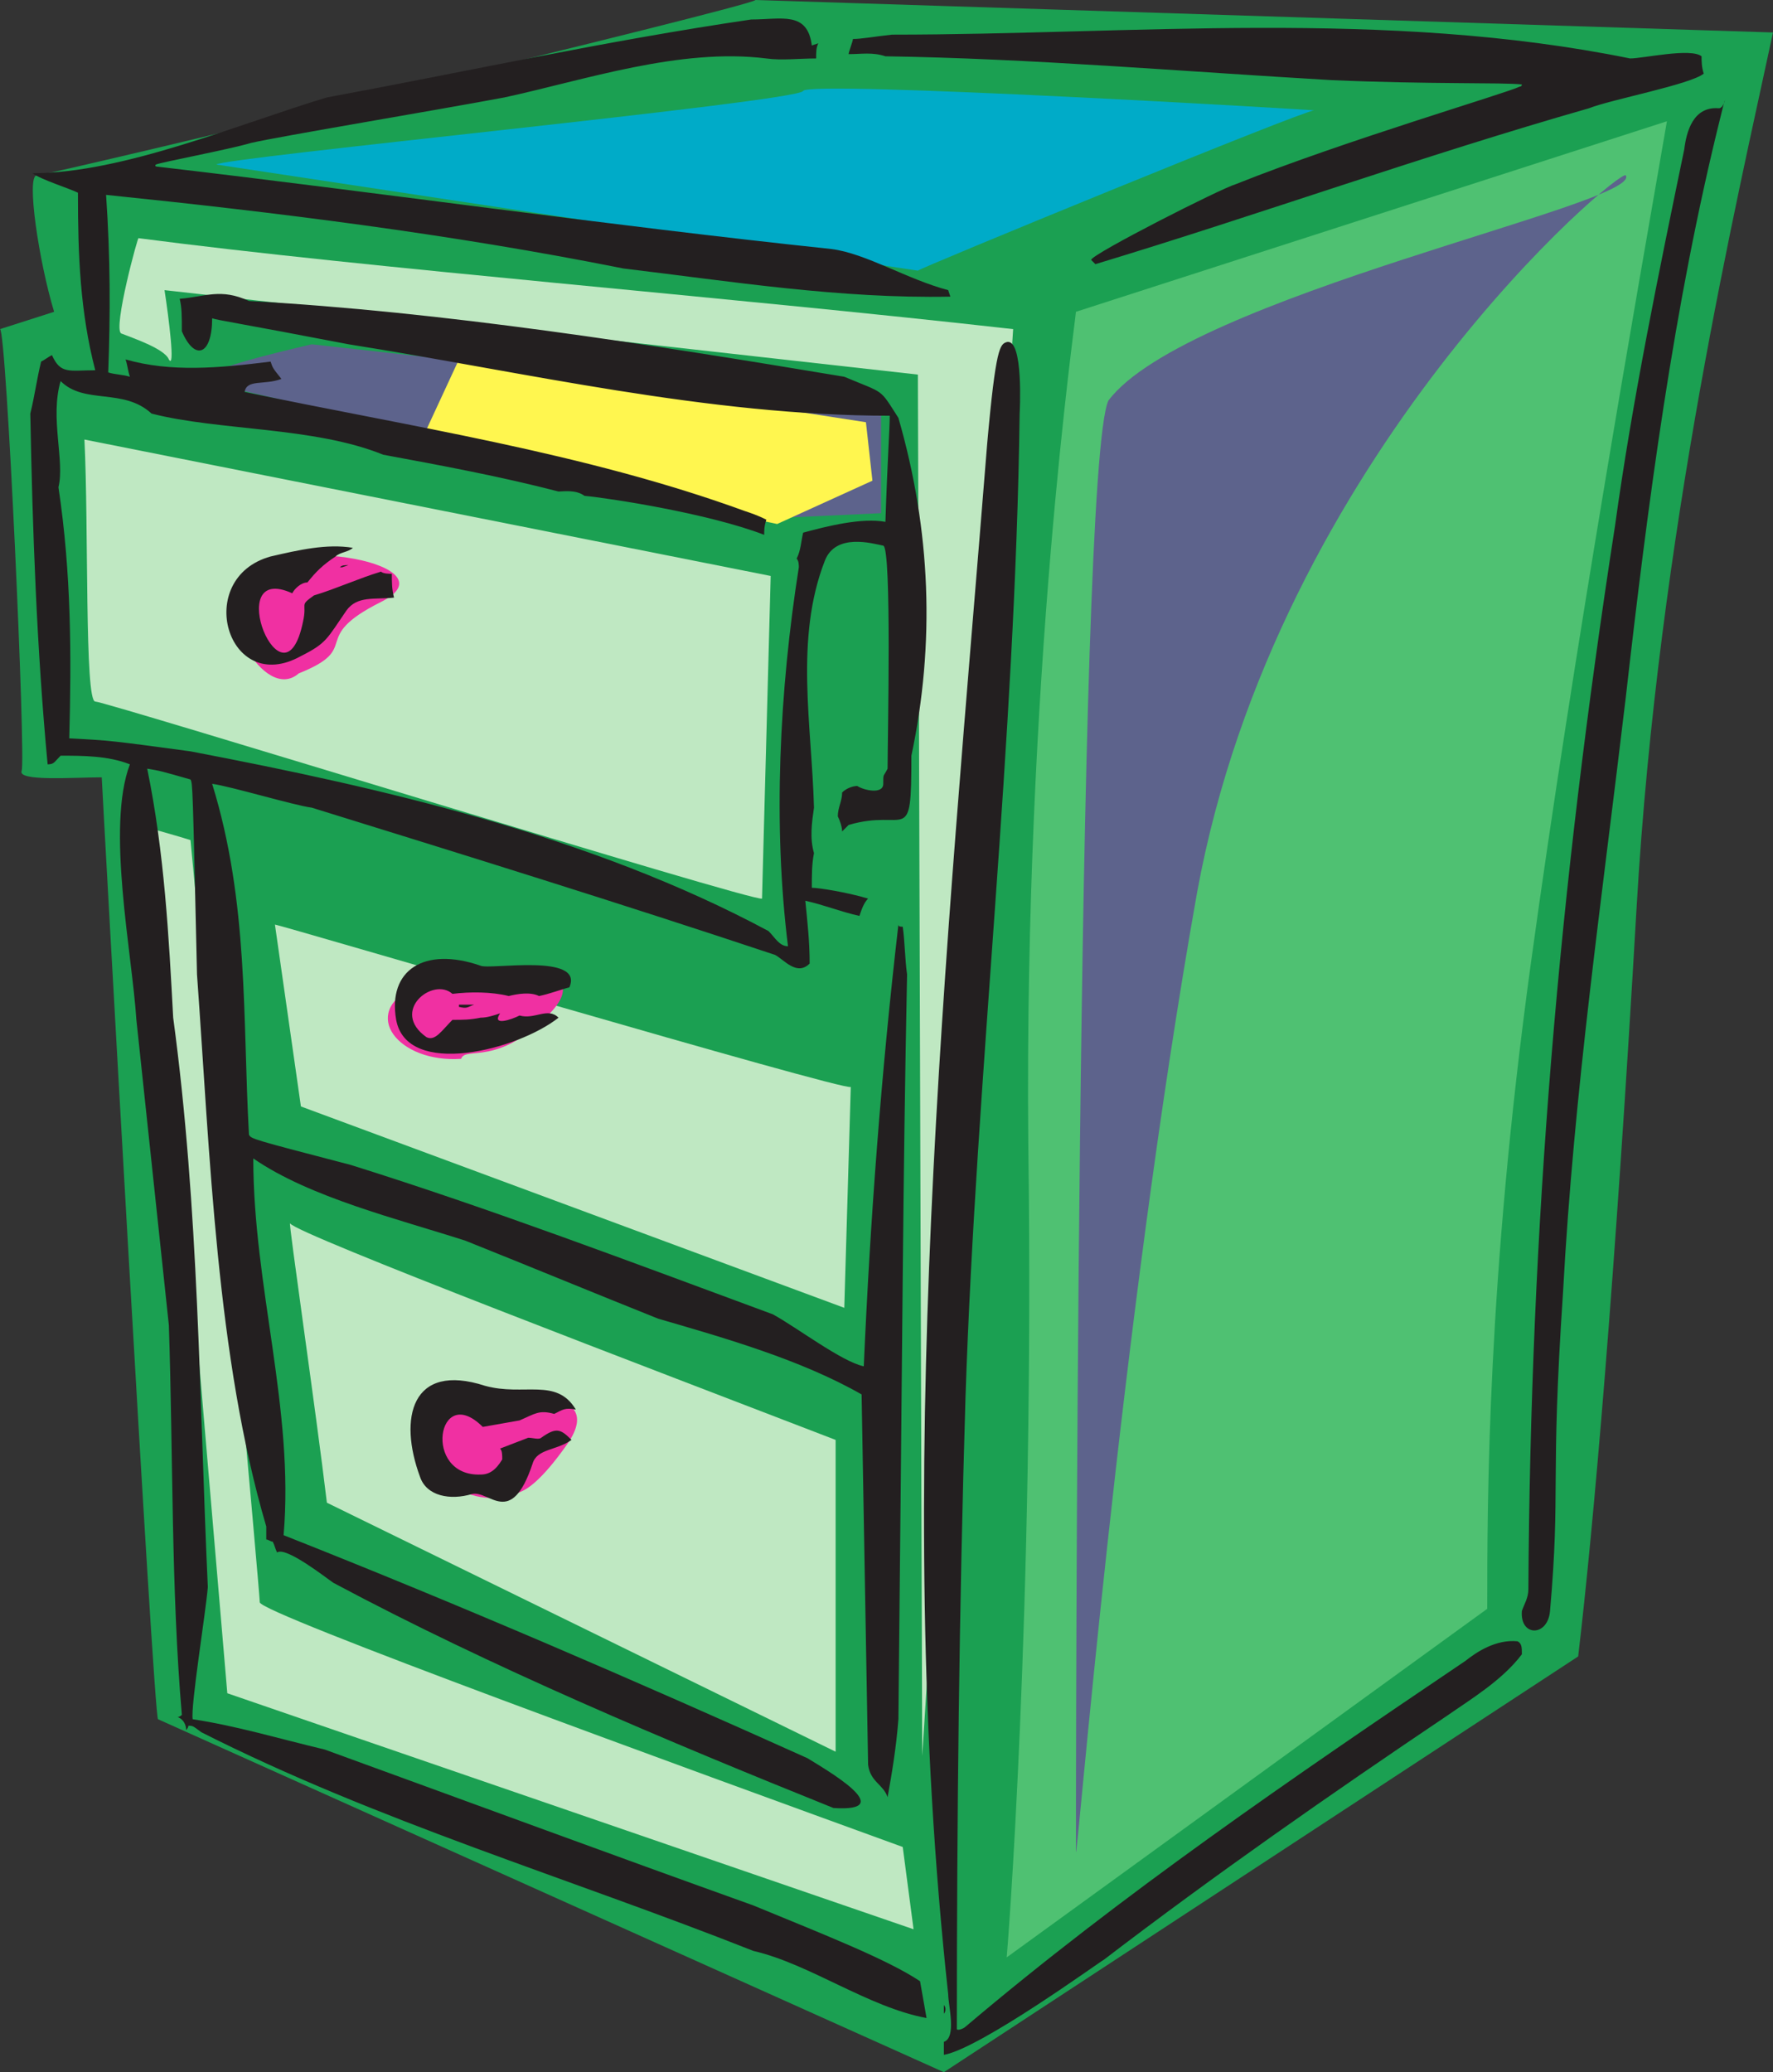
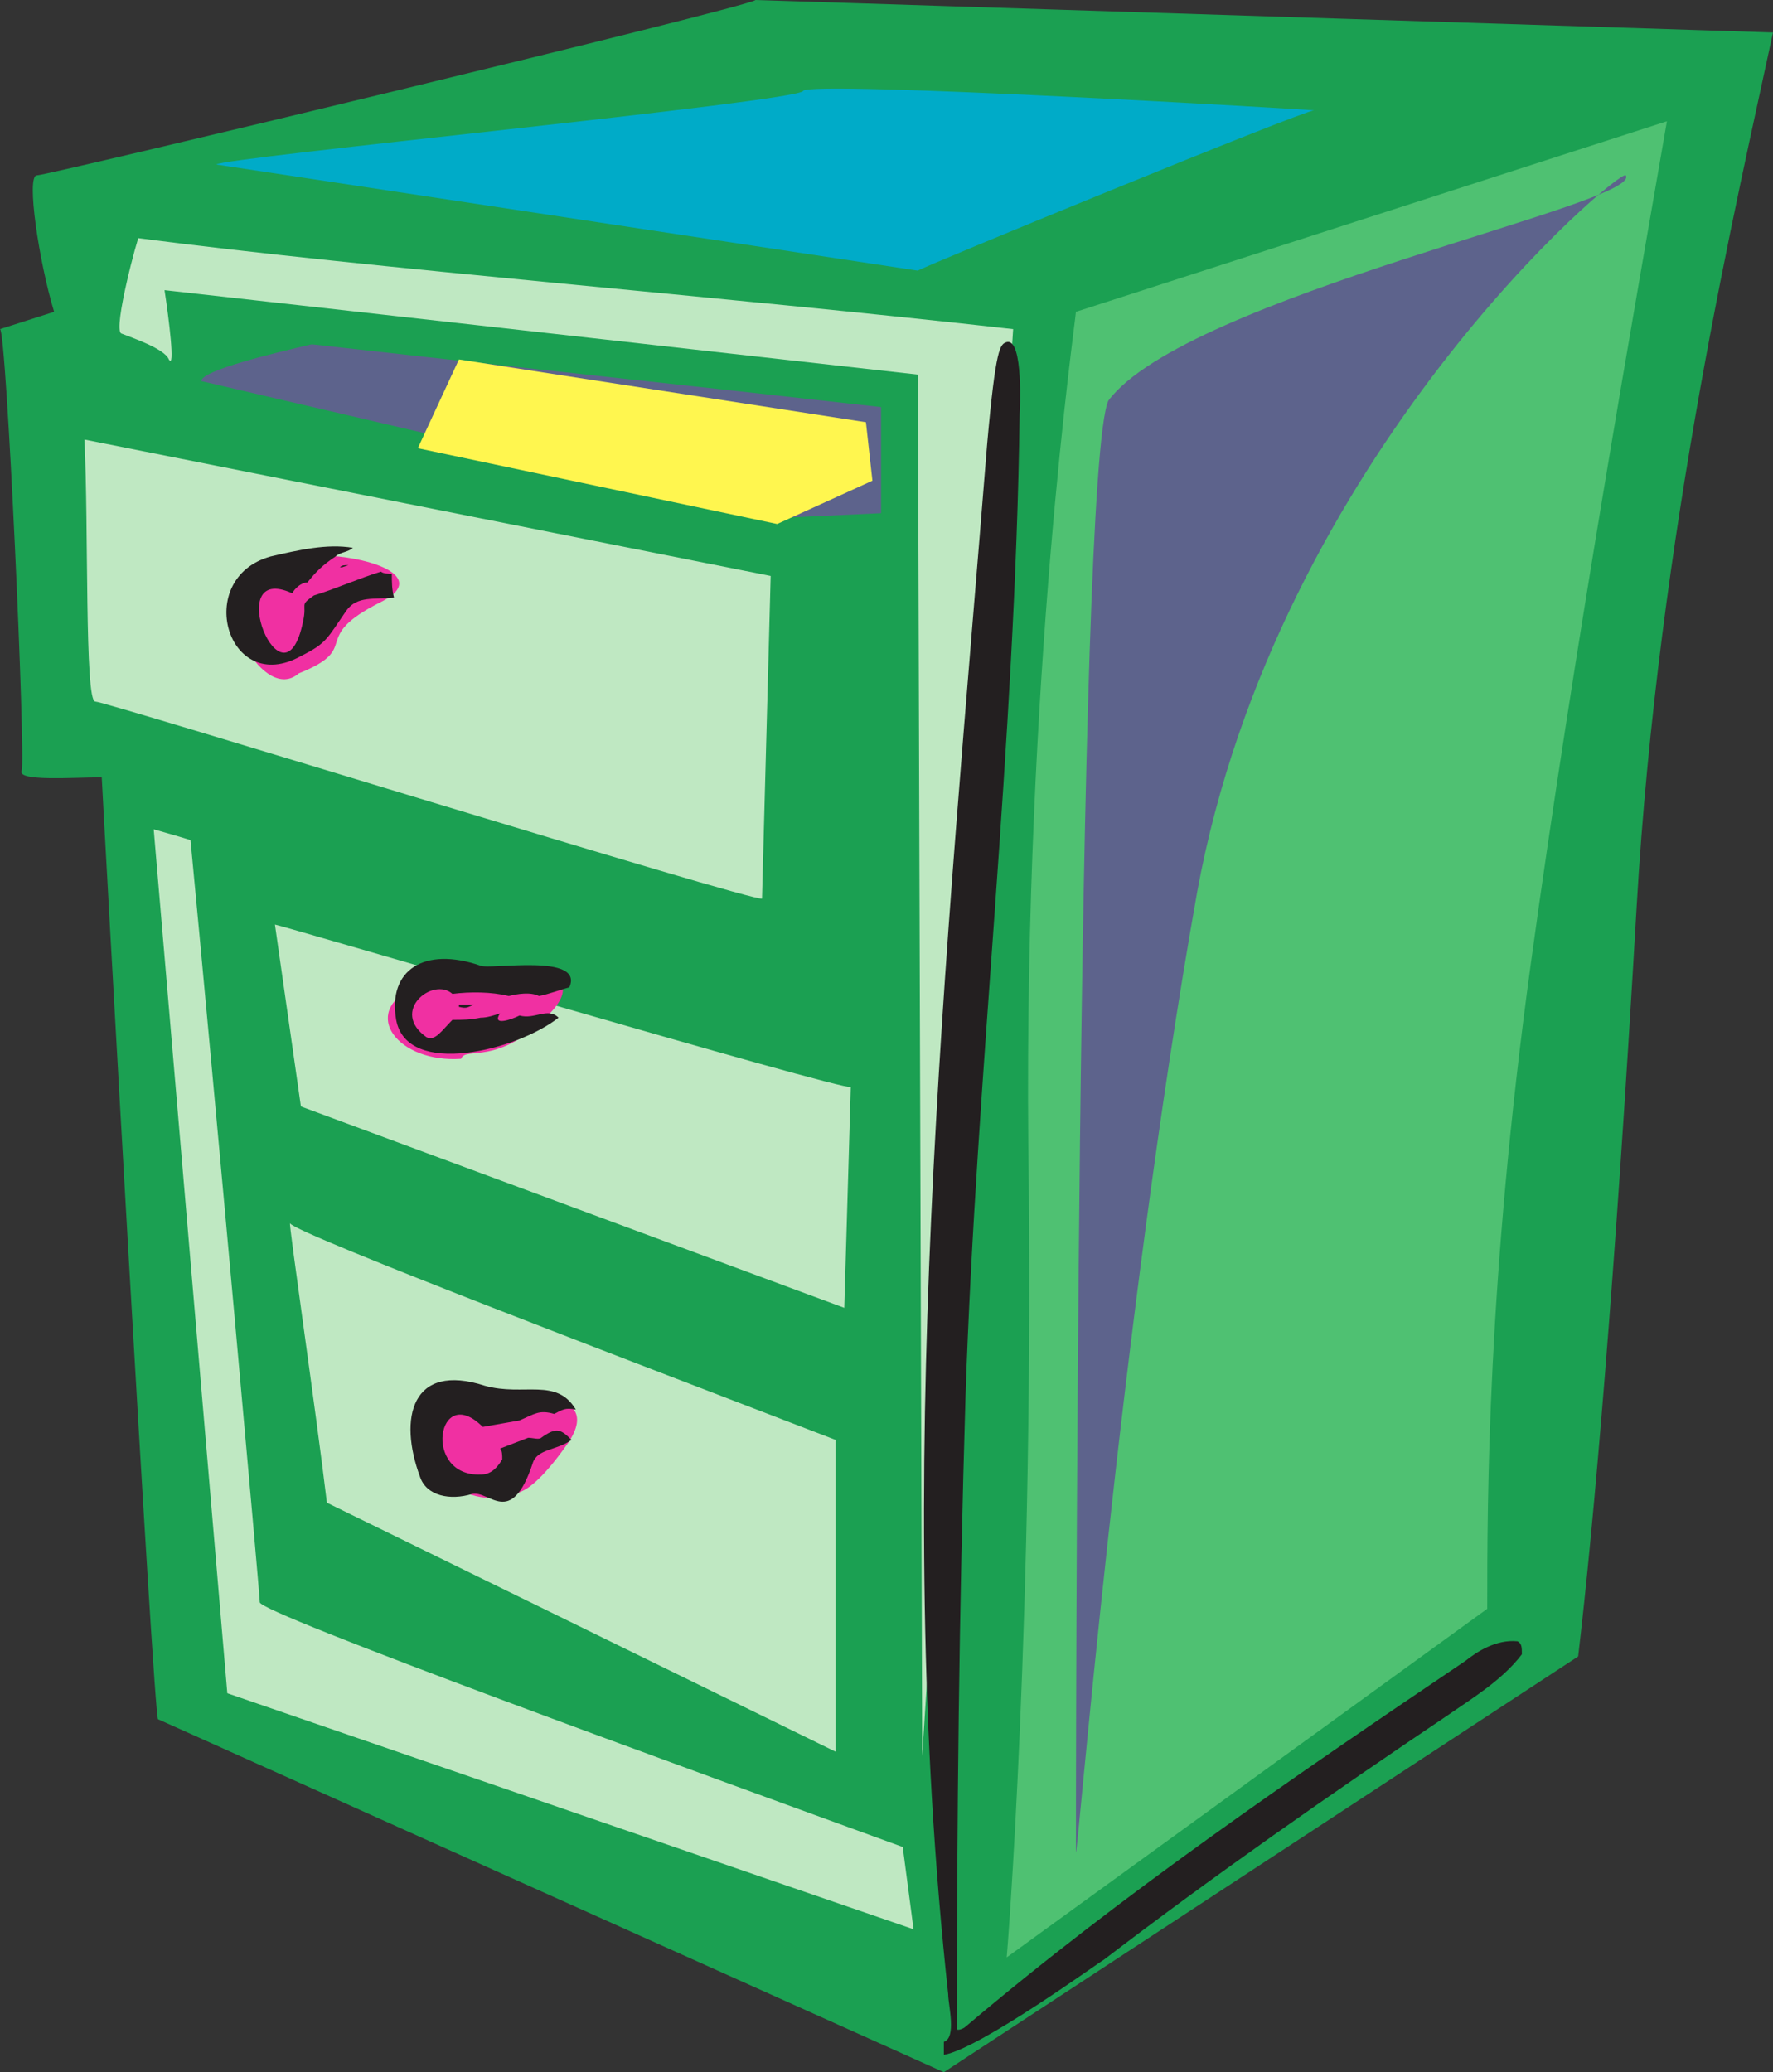
<svg xmlns="http://www.w3.org/2000/svg" width="614.25" height="717.75">
  <rect width="100%" height="100%" fill="#333333" stroke="none" />
  <path fill="#1ba052" fill-rule="evenodd" d="M54.75 595.5c-1.5 0-19.5-324.75-19.5-326.25-9.75 0-29.25 1.5-27.75-2.25S2.25 114 0 114l18.75-6c-5.25-17.25-9.75-47.25-6-47.25s247.5-58.5 249-60.75l352.5 11.25c-12 56.25-39.75 173.25-47.25 303s-15 215.25-20.25 259.5L327 717.75 54.75 595.5" />
  <path fill="#4fc172" fill-rule="evenodd" d="M372.75 108c0 2.25-18 126-16.5 288 2.25 162.75-7.5 283.5-7.5 282l166.5-120.75c0-37.5 0-113.25 15-222.75S567 102.75 577.5 42l-204.75 66" />
  <path fill="#bfe8c2" fill-rule="evenodd" d="M29.25 152.25c1.5 30 0 90.75 3.75 90.75s228.75 69.75 231 68.25l3-111.75-237.75-47.25m66 168c1.5 0 197.25 57.75 199.5 56.25L292.5 453l-188.25-69.75-9-63m5.25 103.5c-.75-1.5 9 65.25 12.75 96.75l176.25 86.25v-108c-62.25-24-186.75-71.25-189-75" />
  <path fill="#bfe8c2" fill-rule="evenodd" d="M42 115.5c-3-1.5 6-34.5 6-33C128.25 93 251.25 102.75 351 114l-31.5 494.25-1.5-478.5L57 100.5c1.5 9.75 3.75 27.75 1.5 24-1.5-3.75-12.75-7.5-16.5-9m11.25 171.75 25.5 299.25 237.75 81.75-3.75-28.5C238.5 612.75 90 558.75 90 555c0-3-15.75-177.75-24-264-2.25-.75-7.5-2.25-12.75-3.75" />
  <path fill="#00abc8" fill-rule="evenodd" d="M75 57c0-2.25 201.75-21.75 203.25-25.5s180.75 6.75 177 6.75S316.5 93.75 318 93.75L75 57" />
  <path fill="#5d638c" fill-rule="evenodd" d="M384 138.75c27-36 185.25-68.25 179.25-78-1.5-3-120.75 96.75-148.5 248.25-27 151.5-42 341.25-42 332.25s0-478.5 11.25-502.5M69.75 132c0-3.75 25.5-9.75 38.25-12.75C168 126 238.5 133.5 305.25 141v36.75l-32.25 1.5C204.75 163.5 137.25 147.75 69.75 132" />
  <path fill="#fff64f" fill-rule="evenodd" d="m159 124.5-14.25 30.75 124.5 26.25 33-15-2.25-20.25-141-21.75" />
  <path fill="#f030a2" fill-rule="evenodd" d="M103.5 233.25c-12 10.5-30-22.5-19.5-33.75 14.25-15 73.5-3.75 48 9s-6 15.75-28.5 24.75m56.25 133.5C138 368.25 124.5 351 143.25 342c18-9 66.75-11.25 47.25 9-18 18.75-29.25 11.25-30.75 15.75m15 151.5c-17.25 4.5-39-18-21.75-27 16.5-9 59.25-13.5 43.5 9-18 25.5-21 13.5-21.75 18" />
  <path fill="#231f20" fill-rule="evenodd" d="M118.5 196.5h-.75c.75-.75 1.5-.75 3-.75l-2.25.75" />
  <path fill="#231f20" fill-rule="evenodd" d="M136.5 207c-6.75.75-12.75-.75-16.5 4.5-6.75 9.75-6.75 11.25-15.75 15.75-25.5 14.25-37.5-27-10.5-34.5 9.75-2.25 19.5-4.5 28.5-3-1.5 1.5-4.5 1.5-6 3-4.5 3-6.75 5.25-9.75 9-2.25 0-4.5 2.25-5.25 3.75-24.75-11.25-3 42.75 3.75 9.75 1.5-6.75-1.5-5.25 3.75-9 7.5-2.25 15.75-6 23.25-8.25.75.75 3 .75 3.75.75 0 3 0 5.25.75 8.25m27.75 141c-2.25.75-2.25 1.5-5.25.75V348h5.25" />
  <path fill="#231f20" fill-rule="evenodd" d="M193.5 352.5c-14.25 11.25-52.5 21-56.25.75-3-17.25 9.75-25.5 29.25-18.75 3 1.5 36-4.5 30.75 7.5-3 .75-6.75 2.25-10.5 3-3-1.5-7.5-.75-10.5 0-6-1.5-13.5-1.5-19.5-.75-6.75-6-21.75 6-9 15 3 1.5 5.25-2.25 9-6 3.75 0 6 0 9.75-.75 2.25 0 4.5-.75 6.75-1.5-3 4.5 3.75 2.25 6.75.75 5.25 1.5 9.75-3 13.5.75m4.5 146.25c-5.25 3.75-12 3-13.5 8.25-7.5 22.5-15 9-21 10.5-7.5 2.25-15.75.75-18-6-7.5-20.25-3-39.75 22.5-31.5 13.5 3.75 24.75-3 31.5 8.25-3.75-.75-4.5 0-7.5 1.5-5.25-1.5-6.75 0-12 2.25l-12.75 2.25c-15.75-15.75-21 17.25-.75 16.5 3 0 5.25-1.5 7.5-5.25 0-1.5 0-3-.75-3.75L183 498c1.5 0 3.75.75 4.5 0 5.25-3.75 6.75-3 10.5.75m3-3-.75-.75.75.75M527.25 573c-6.75 9-18 15.75-25.5 21-41.25 27.75-81 55.5-119.25 84.75-1.5.75-42.75 30.75-55.5 33v-4.5c4.5-1.5 1.5-12.75 1.5-16.5-19.5-179.25-.75-358.5 13.5-537 3-33.75 4.5-34.5 6.75-35.25 6-1.5 4.5 24.75 4.5 24.75-1.5 114.75-15 228-18.75 340.5-2.25 74.25-3 146.25-3 219 0 .75 2.25 0 3-.75 54-45.75 113.25-86.25 173.25-126.75 3.75-3 10.5-7.5 18-6.75 1.5.75 1.5 2.25 1.5 4.5" />
-   <path fill="#231f20" fill-rule="evenodd" d="M327 694.5c.75.75.75 2.25 0 3v-3m2.25-591.75C291 103.5 253.5 97.5 216 93 156 81 95.25 73.5 36.75 67.5c1.5 21.75 1.5 41.25.75 61.5 2.25.75 5.25.75 7.5 1.5-.75-2.25-.75-3.75-1.5-6 15.75 4.5 32.25 3 50.25.75.75 2.25.75 2.25 3.75 6-6 2.25-12 0-12.75 4.5 57 12 117.75 21 173.25 41.25 2.25.75 4.5 1.5 7.5 3-.75 2.25-.75 3.75-.75 5.25-19.5-7.5-54-12.75-62.25-13.5-3-2.25-7.5-1.5-9-1.5-20.25-5.25-40.5-9-60.75-12.75-24-9.75-57-8.25-80.25-14.25-9.75-9-23.25-3-31.5-11.25-3.75 12.75 1.5 27.75-.75 36.75 4.5 30 4.5 58.5 3.75 87 14.25.75 14.25.75 42 4.5C132.75 273 204.75 289.5 266.25 322.5c2.25 2.25 3.75 5.25 6.75 5.25-5.25-42-3-88.5 3.75-131.25 0-.75 0-2.25-.75-3 1.5-3 1.5-6 2.25-9 8.25-2.25 20.25-5.25 28.5-3.75.75-22.5 1.5-32.25 1.5-36.75-63 0-126-15-187.5-24.75-39-7.5-45-8.25-47.25-9 0 12.75-6 15-10.5 4.5 0-5.25 0-8.25-.75-11.25 9-.75 14.25-3.75 24 .75 67.5 3.75 138.75 15 206.25 26.25 14.25 6 12 3.75 18.75 14.25 11.25 39 12.75 78 4.5 117 0 32.25-1.5 18-21.75 24l-2.25 2.25c0-1.5-.75-3.75-1.5-5.25 0-3 1.5-5.25 1.5-8.25 1.5-1.5 3.75-2.25 5.25-2.25 2.25 1.5 9 3 9-.75s0-2.25 1.5-5.25c0-9.75 1.5-76.5-1.5-77.25-3.75-.75-16.5-4.5-20.25 5.25-10.5 27-4.5 57-3.75 85.5-.75 5.25-1.5 10.5 0 15.75-.75 3.75-.75 7.5-.75 12 2.25 0 12 1.5 19.5 3.75-1.5 1.5-2.25 3.75-3 6-6.75-1.5-12-3.75-18.75-5.25.75 7.5 1.5 14.25 1.5 21.75-4.5 4.5-9-1.5-12-3-54-18-107.25-34.5-160.5-51-6-.75-28.5-7.5-34.5-8.25 12.75 41.25 10.5 81 12.75 121.5.75 1.5.75 1.5 35.25 10.5 48 15 97.5 33.75 146.25 51.75 8.25 4.5 24 16.5 31.5 18 2.25-51 6-101.25 12-153 0 .75.75.75 1.5.75.75 5.25.75 11.25 1.5 16.5-1.5 75-1.5 117-3 258-.75 9.75-2.25 18.75-3.75 27-1.5-4.5-6-5.25-6.75-11.25L298.5 483c-21-12-47.25-19.5-70.5-26.25-22.5-9-44.25-18-66.75-27-23.25-7.5-54-15-73.5-28.5 0 44.25 14.25 87 10.5 130.5 60.75 24 121.5 50.25 181.5 77.25 6 3.75 32.25 18.75 9 17.25-57.75-23.25-118.5-48.75-173.25-78-2.25-1.5-16.5-12.75-19.5-10.5-.75-1.5-.75-2.25-1.5-3.75-.75 0-1.5-.75-2.25-.75v-4.5c-17.25-58.5-19.5-129-24-191.25-1.5-66-1.5-66-2.25-67.5-10.5-3-10.5-3-15-3.75 6 29.25 7.5 58.5 9 86.25 9 66.75 9 132 12 197.25-.75 9-6 41.25-5.25 45.75 15 2.25 30 6.75 45.75 10.5 49.5 18 98.25 36 148.5 54 25.5 10.5 46.5 18.75 57.75 26.25L321 699c-20.25-3.75-40.5-18.75-60-23.25-64.5-25.5-130.5-45-191.25-75.75-3-2.25-3-2.25-4.5-2.25 0 .75-.75 1.5-.75 1.5 0-1.5-.75-3.75-3-4.5.75 0 1.5-.75 1.5-.75-3.75-43.5-3-90-4.5-135L47.25 353.25c-1.5-23.25-10.5-66.75-2.25-88.5-7.5-3-16.5-3-24-3-2.25 2.25-2.25 3-4.5 3-3.75-39.75-5.25-81-6-121.5 1.5-6 2.25-12 3.75-18 1.5-.75 2.25-1.5 3.75-2.25 3 6.75 6 5.25 15 5.25-5.25-20.25-6-39.75-6-61.5-3-1.5-12.75-4.5-15.75-6.75 31.5 0 72-17.25 102-26.25 48.75-9 96-19.5 147-27 10.5 0 19.5-3 21 9l2.25-.75c-.75 1.5-.75 3-.75 5.25-6 0-12 .75-17.25 0-30-3.75-63 7.5-90.75 13.5-24 4.5-78 13.5-87.75 15.75-7.5 2.25-31.5 6.75-33 7.5-.75.75.75.75.75.75C132 66.75 210 78 288 86.25c12 1.5 26.25 10.5 40.5 14.25l.75 2.25m38.25-7.5-2.25.75 2.25-.75M590.25 25.5c-4.5 3.75-32.25 9-39.75 12-57.75 16.5-114 36.75-171 54L378 90c.75-2.25 45-24.75 50.25-26.25 37.5-15 93.75-31.5 98.25-33.75.75 0 .75-.75.75-.75-6.75-.75-31.5 0-66-1.5-51.75-3-104.25-7.5-154.5-8.25-4.5-1.5-8.25-.75-12.75-.75 0-.75 1.5-4.5 1.5-5.25 3 0 6.75-.75 13.5-1.5 83.25 0 171-9 255.75 8.25 4.5 0 21-3.75 24.75-.75 0 1.5 0 3.75.75 6m6 14.25c-16.5 66-25.5 135.75-33 201.75-8.25 69.75-18 136.5-21.75 206.25-4.5 66.75-.75 67.5-4.5 110.25-.75 9-10.5 9-9.75 0 .75-2.25 2.25-4.5 2.25-7.5.75-126 10.5-242.25 30-368.25 6-43.5 15-87 24-130.5.75-6 3-15 12-14.25 2.25 0 3-7.5.75 2.25" />
</svg>